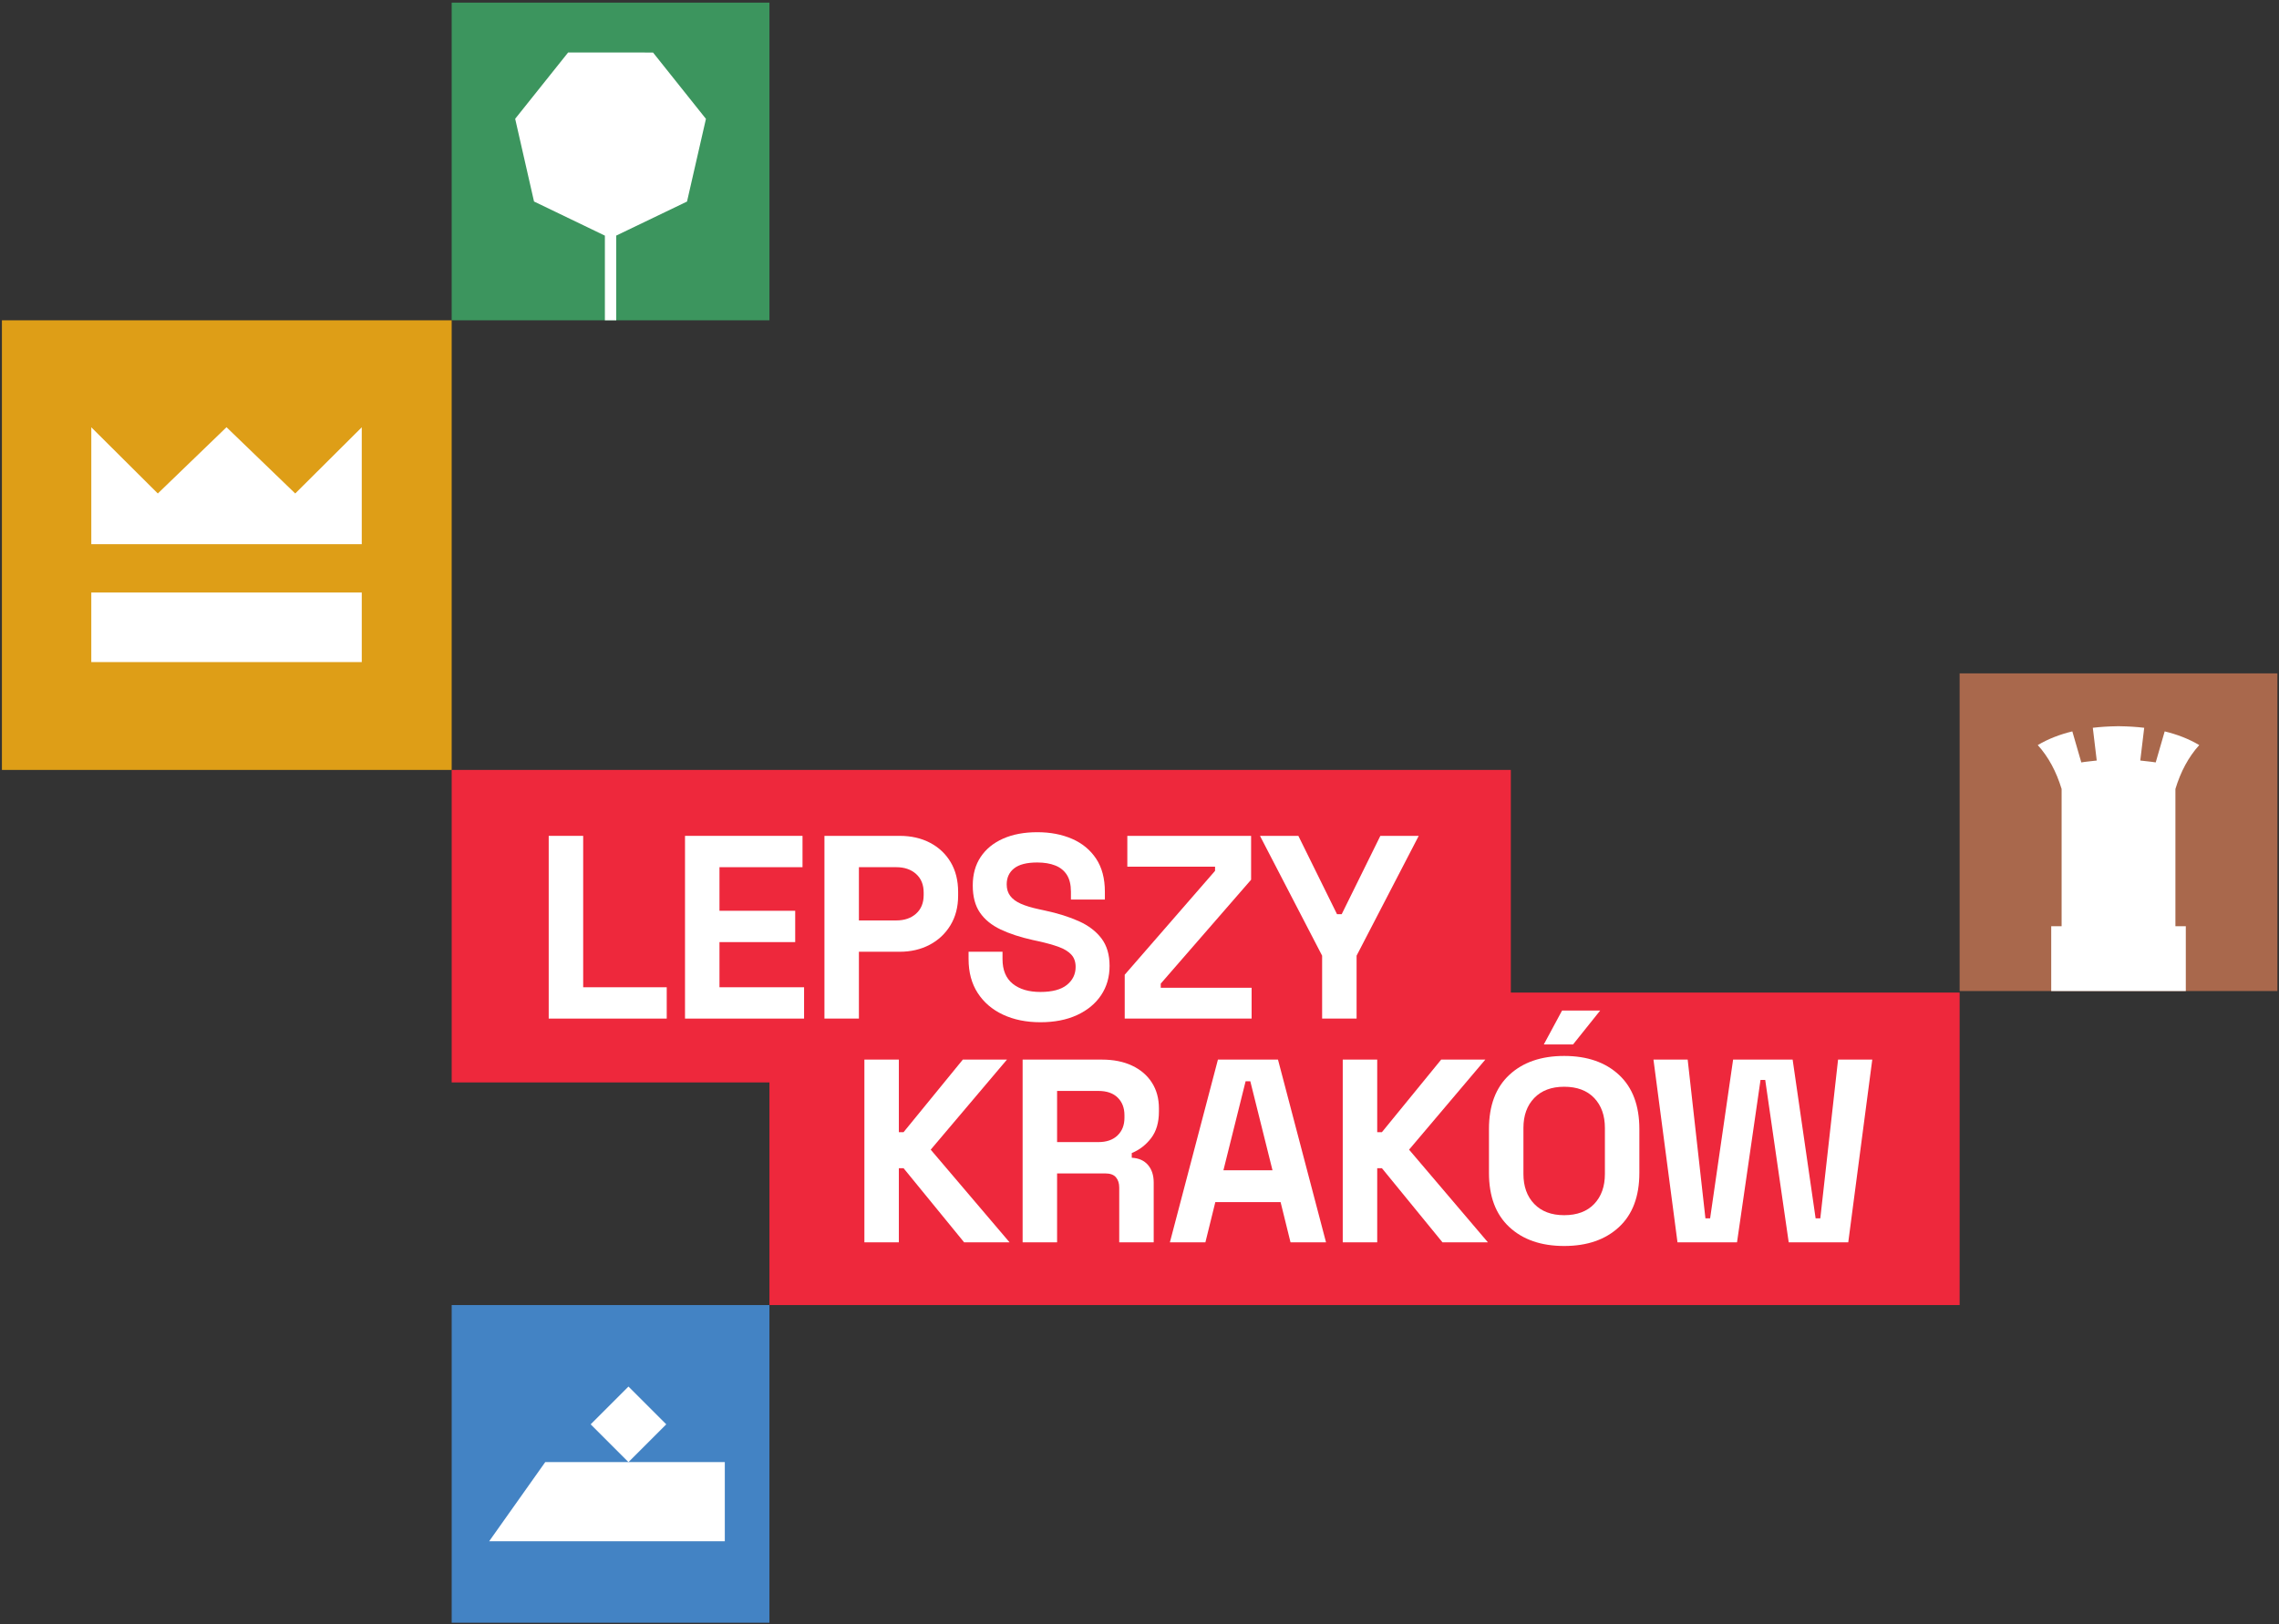
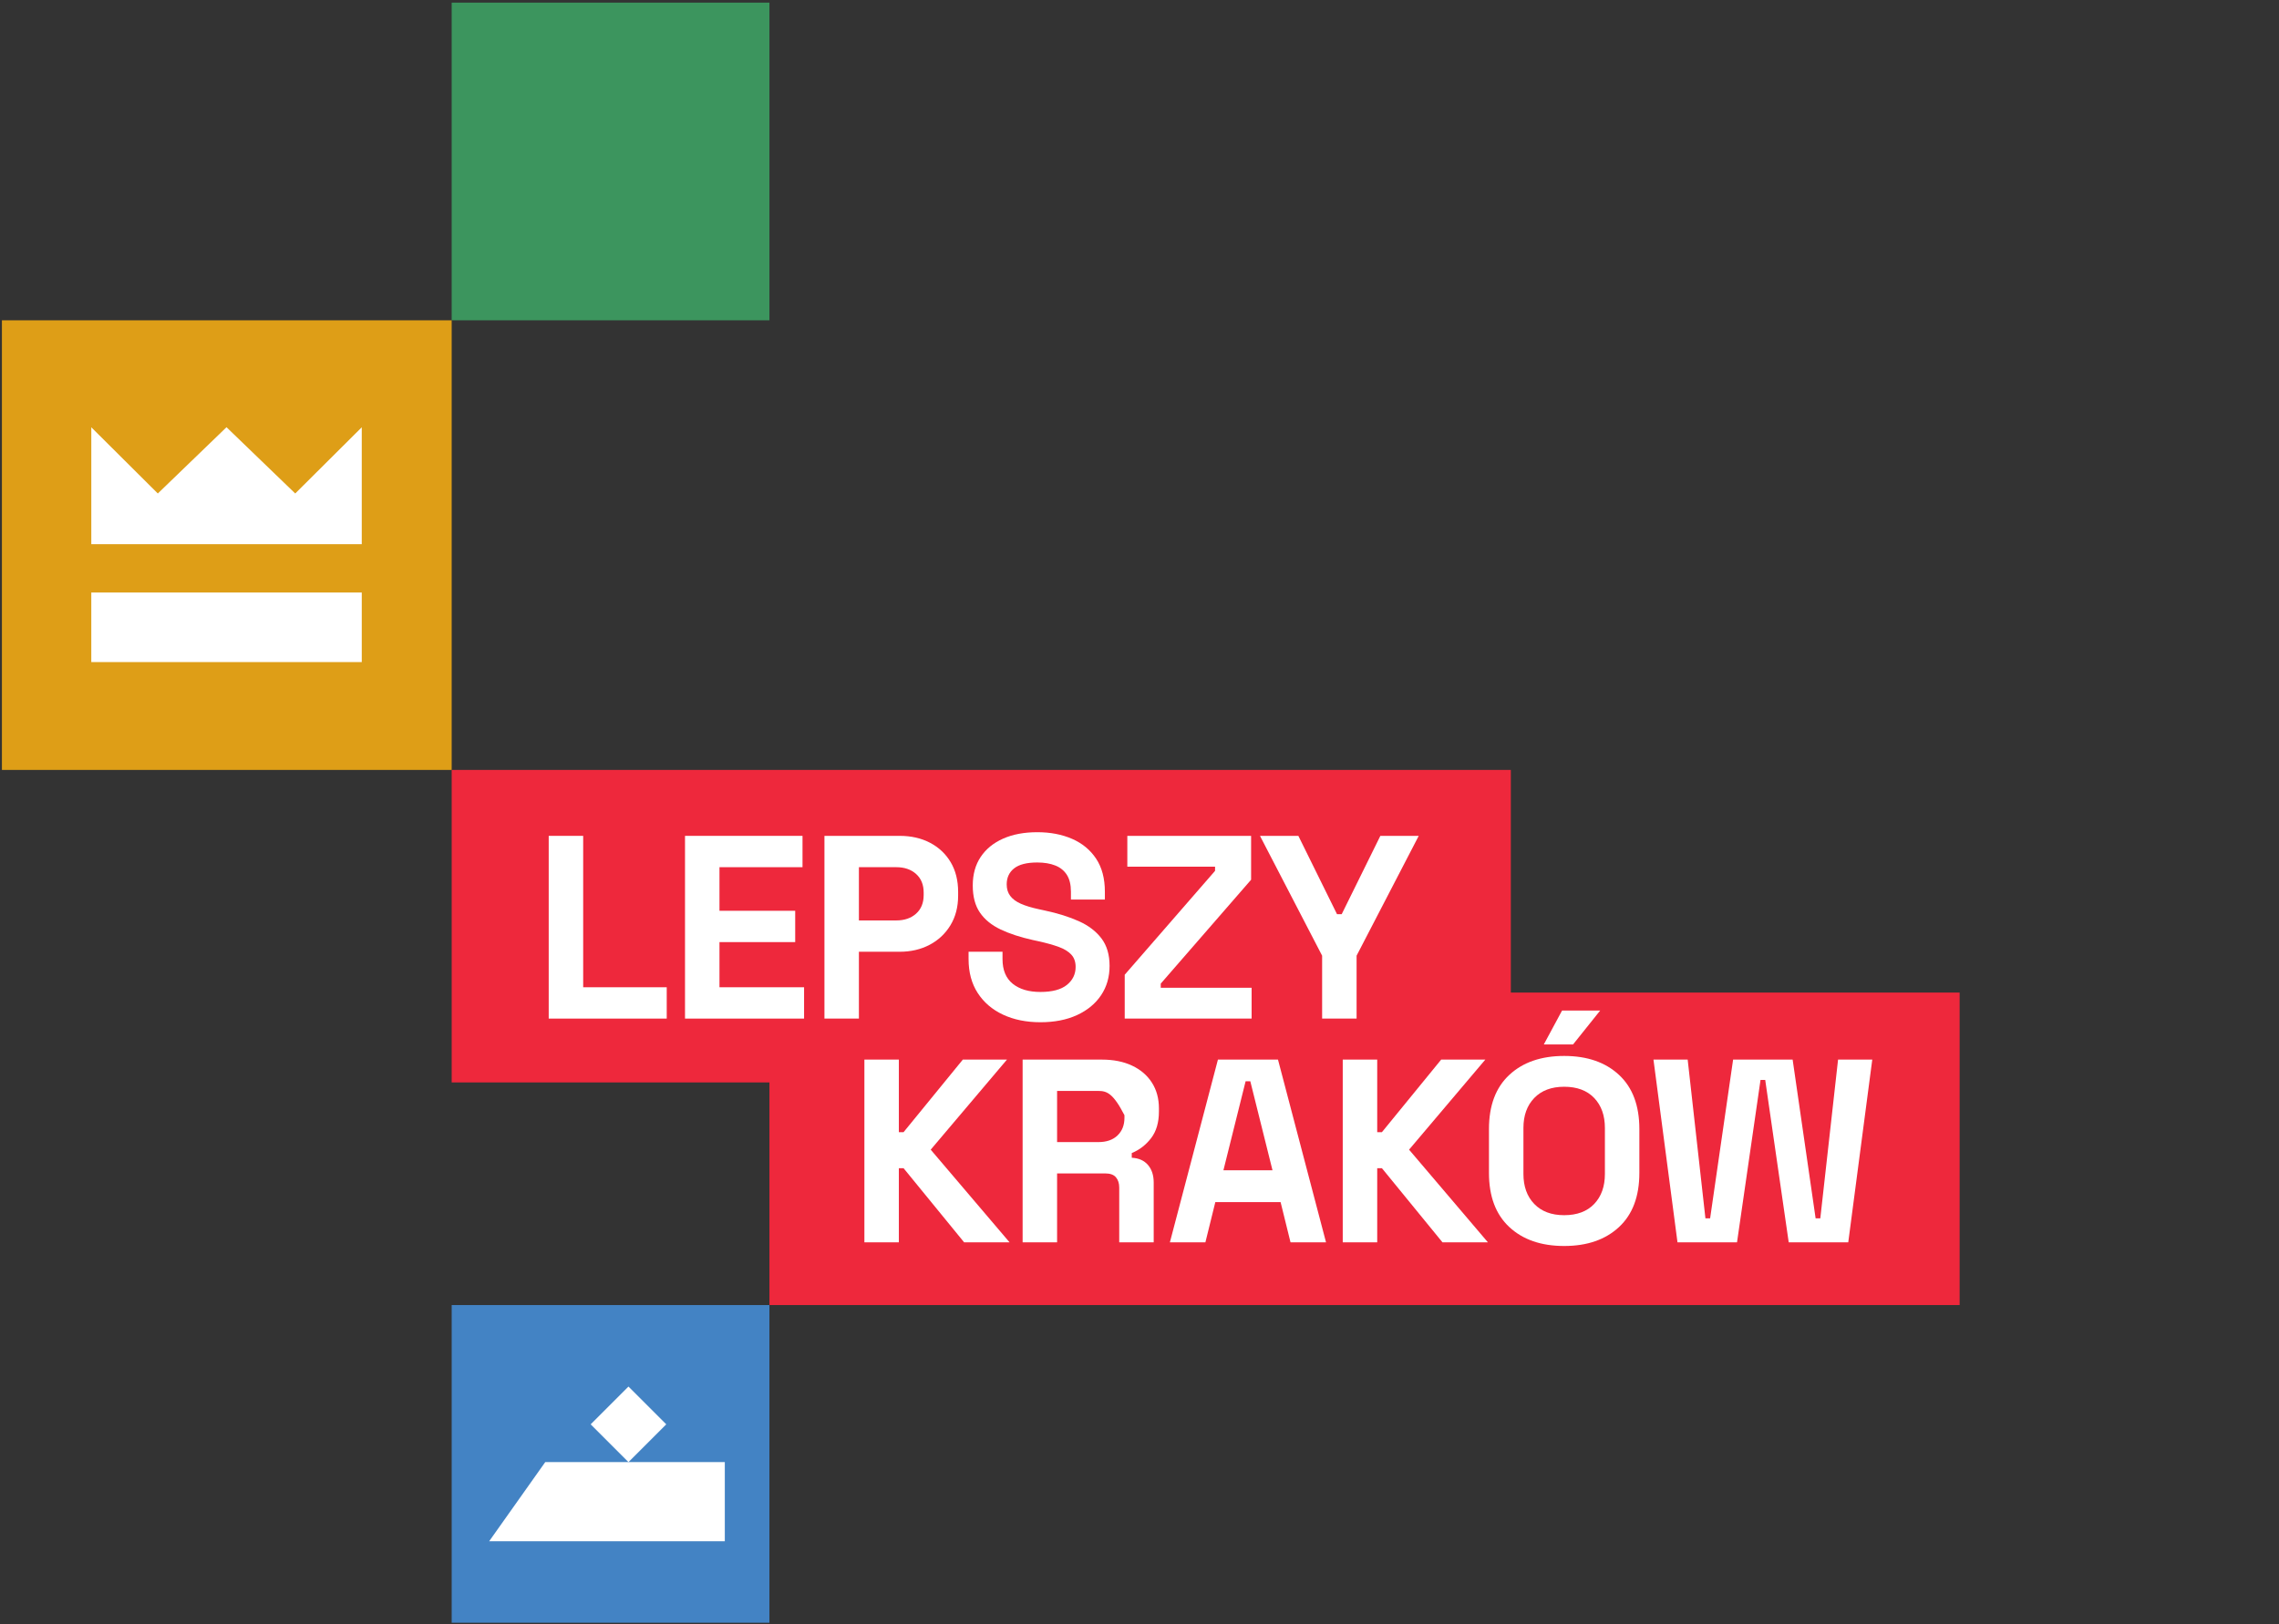
<svg xmlns="http://www.w3.org/2000/svg" width="850" height="606" viewBox="0 0 850 606" fill="none">
  <rect x="0" y="0" width="850" height="606" fill="#333333" stroke="none" />
  <path d="M730.884 486.892H286.977V370.307H730.884V486.892Z" fill="#EE283C" />
  <path d="M563.495 403.829H168.463V287.244H563.495V403.829Z" fill="#EE283C" />
  <path d="M204.653 380.012V311.841H217.508V368.325H248.672V380.012H204.653Z" fill="white" />
  <path d="M255.489 380.012V311.841H299.313V323.528H268.343V339.792H296.586V351.479H268.343V368.325H299.897V380.012H255.489Z" fill="white" />
  <path d="M320.348 343.395H334.275C337.325 343.395 339.792 342.552 341.676 340.863C343.557 339.175 344.5 336.869 344.5 333.948V332.975C344.5 330.053 343.557 327.749 341.676 326.06C339.792 324.372 337.325 323.528 334.275 323.528H320.348V343.395ZM307.493 380.012V311.841H335.54C339.825 311.841 343.607 312.703 346.885 314.423C350.163 316.144 352.729 318.561 354.579 321.677C356.429 324.793 357.355 328.495 357.355 332.78V334.144C357.355 338.364 356.396 342.048 354.483 345.197C352.567 348.347 349.968 350.781 346.691 352.5C343.412 354.221 339.695 355.081 335.54 355.081H320.348V380.012H307.493Z" fill="white" />
  <path d="M388.032 381.375C382.773 381.375 378.13 380.434 374.105 378.551C370.08 376.67 366.93 373.974 364.658 370.467C362.386 366.962 361.25 362.742 361.25 357.807V355.08H373.91V357.807C373.91 361.899 375.177 364.966 377.709 367.011C380.241 369.056 383.681 370.078 388.032 370.078C392.446 370.078 395.74 369.202 397.917 367.45C400.09 365.695 401.178 363.456 401.178 360.73C401.178 358.847 400.642 357.32 399.572 356.152C398.501 354.983 396.942 354.026 394.897 353.279C392.852 352.534 390.369 351.835 387.448 351.184L385.208 350.698C380.533 349.66 376.524 348.347 373.18 346.754C369.836 345.164 367.272 343.07 365.486 340.472C363.7 337.878 362.809 334.5 362.809 330.346C362.809 326.191 363.797 322.636 365.78 319.682C367.758 316.727 370.55 314.456 374.154 312.864C377.757 311.274 381.994 310.478 386.864 310.478C391.732 310.478 396.066 311.306 399.864 312.962C403.662 314.618 406.648 317.086 408.824 320.363C410.998 323.642 412.086 327.748 412.086 332.682V335.604H399.425V332.682C399.425 330.086 398.922 327.992 397.917 326.4C396.909 324.811 395.465 323.642 393.582 322.895C391.698 322.15 389.458 321.775 386.864 321.775C382.968 321.775 380.094 322.506 378.245 323.966C376.393 325.427 375.469 327.423 375.469 329.955C375.469 331.644 375.906 333.071 376.784 334.239C377.66 335.408 378.974 336.383 380.728 337.162C382.48 337.942 384.721 338.623 387.448 339.207L389.688 339.694C394.557 340.734 398.793 342.066 402.396 343.686C406 345.31 408.808 347.454 410.82 350.115C412.832 352.778 413.838 356.186 413.838 360.34C413.838 364.495 412.782 368.147 410.673 371.295C408.564 374.446 405.577 376.911 401.714 378.696C397.85 380.482 393.29 381.375 388.032 381.375Z" fill="white" />
  <path d="M419.487 380.012V363.651L453.182 324.892V323.333H420.461V311.841H466.623V328.203L432.927 366.963V368.52H466.817V380.012H419.487Z" fill="white" />
  <path d="M493.111 380.012V356.541L469.934 311.841H484.25L498.663 341.057H500.416L514.83 311.841H529.144L505.968 356.541V380.012H493.111Z" fill="white" />
  <path d="M322.392 463.486V395.315H335.247V422.39H337L359.107 395.315H375.564L347.128 428.914L376.539 463.486H359.594L337 435.829H335.247V463.486H322.392Z" fill="white" />
-   <path d="M394.263 426.09H409.649C412.701 426.09 415.087 425.262 416.808 423.606C418.527 421.951 419.388 419.759 419.388 417.033V416.059C419.388 413.333 418.544 411.141 416.856 409.485C415.167 407.83 412.765 407.002 409.649 407.002H394.263V426.09ZM381.408 463.486V395.315H411.013C415.297 395.315 419.031 396.062 422.212 397.555C425.393 399.05 427.861 401.159 429.613 403.886C431.368 406.613 432.244 409.826 432.244 413.526V414.695C432.244 418.785 431.269 422.097 429.321 424.629C427.373 427.161 424.971 429.01 422.115 430.179V431.933C424.711 432.063 426.724 432.955 428.153 434.611C429.581 436.266 430.296 438.457 430.296 441.183V463.486H417.44V443.035C417.44 441.477 417.035 440.211 416.223 439.237C415.411 438.263 414.064 437.777 412.181 437.777H394.263V463.486H381.408Z" fill="white" />
+   <path d="M394.263 426.09H409.649C412.701 426.09 415.087 425.262 416.808 423.606C418.527 421.951 419.388 419.759 419.388 417.033V416.059C415.167 407.83 412.765 407.002 409.649 407.002H394.263V426.09ZM381.408 463.486V395.315H411.013C415.297 395.315 419.031 396.062 422.212 397.555C425.393 399.05 427.861 401.159 429.613 403.886C431.368 406.613 432.244 409.826 432.244 413.526V414.695C432.244 418.785 431.269 422.097 429.321 424.629C427.373 427.161 424.971 429.01 422.115 430.179V431.933C424.711 432.063 426.724 432.955 428.153 434.611C429.581 436.266 430.296 438.457 430.296 441.183V463.486H417.44V443.035C417.44 441.477 417.035 440.211 416.223 439.237C415.411 438.263 414.064 437.777 412.181 437.777H394.263V463.486H381.408Z" fill="white" />
  <path d="M456.298 436.607H474.606L466.328 403.399H464.576L456.298 436.607ZM436.333 463.486L454.253 395.315H476.652L494.57 463.486H481.326L477.625 448.488H453.278L449.578 463.486H436.333Z" fill="white" />
  <path d="M500.804 463.486V395.315H513.66V422.39H515.412L537.518 395.315H553.977L525.541 428.914L554.95 463.486H538.005L515.412 435.829H513.66V463.486H500.804Z" fill="white" />
  <path d="M575.791 389.667L582.608 377.007H596.825L586.699 389.667H575.791ZM583.387 453.359C588.191 453.359 591.924 451.963 594.587 449.17C597.248 446.379 598.58 442.644 598.58 437.971V420.831C598.58 416.156 597.248 412.423 594.587 409.632C591.924 406.84 588.191 405.444 583.387 405.444C578.648 405.444 574.929 406.84 572.236 409.632C569.541 412.423 568.195 416.156 568.195 420.831V437.971C568.195 442.644 569.541 446.379 572.236 449.17C574.929 451.963 578.648 453.359 583.387 453.359ZM583.387 464.85C574.817 464.85 568 462.496 562.935 457.79C557.872 453.083 555.34 446.346 555.34 437.582V421.22C555.34 412.456 557.872 405.72 562.935 401.014C568 396.306 574.817 393.952 583.387 393.952C591.957 393.952 598.773 396.306 603.837 401.014C608.903 405.72 611.433 412.456 611.433 421.22V437.582C611.433 446.346 608.903 453.083 603.837 457.79C598.773 462.496 591.957 464.85 583.387 464.85Z" fill="white" />
  <path d="M625.654 463.486L616.694 395.315H629.453L636.074 454.526H637.827L646.398 395.315H668.601L677.171 454.526H678.923L685.546 395.315H698.303L689.345 463.486H667.139L658.375 402.911H656.623L647.857 463.486H625.654Z" fill="white" />
  <path d="M286.977 0.984H168.463V119.499H286.977V0.984Z" fill="#3C955E" />
-   <path fill-rule="evenodd" clip-rule="evenodd" d="M263.296 44.348L243.56 19.596L211.892 19.585L192.144 44.317L199.173 75.174L225.603 87.91V119.5H229.839V87.89L256.239 75.196L263.296 44.348Z" fill="white" />
-   <path d="M849.4 251.221H730.885V369.736H849.4V251.221Z" fill="#A9684C" />
-   <path fill-rule="evenodd" clip-rule="evenodd" d="M811.363 294.346C813.331 287.884 816.238 282.426 820.255 277.968C816.3 275.633 811.979 273.98 807.367 272.865L804.018 284.442C802.459 284.161 799.966 283.961 798.26 283.737L799.726 271.52C796.807 271.177 793.806 270.989 790.724 270.946C790.72 270.946 790.715 270.946 790.71 270.946C790.66 270.945 790.61 270.946 790.56 270.946C790.555 270.946 790.551 270.946 790.546 270.946C790.496 270.945 790.446 270.946 790.396 270.946C790.391 270.946 790.386 270.946 790.382 270.946C790.332 270.945 790.28 270.946 790.231 270.946C790.227 270.946 790.222 270.946 790.216 270.946C790.167 270.945 790.116 270.946 790.067 270.946C790.062 270.946 790.058 270.946 790.052 270.946C790.003 270.945 789.952 270.946 789.903 270.946C789.898 270.946 789.892 270.946 789.887 270.946C789.838 270.945 789.787 270.946 789.738 270.946C789.732 270.946 789.728 270.946 789.723 270.946C789.668 270.945 789.614 270.946 789.559 270.946C786.482 270.989 783.472 271.177 780.558 271.52L782.023 283.737C780.319 283.961 777.824 284.161 776.267 284.442L772.918 272.865C768.304 273.98 763.983 275.633 760.028 277.968C764.046 282.426 766.954 287.884 768.92 294.346V345.554H765.044V369.737H815.24V345.554H811.363V294.346Z" fill="white" />
  <path d="M286.977 486.892H168.463V605.407H286.977V486.892Z" fill="#4383C4" />
  <path d="M270.332 545.483H203.356L182.442 575.01H270.332V545.483Z" fill="white" />
  <path d="M234.401 545.483L220.305 531.387L234.401 517.291L248.497 531.387L234.401 545.483Z" fill="white" />
  <path d="M168.463 119.5H0.719V287.244H168.463V119.5Z" fill="#DE9E17" />
  <path d="M134.926 159.411L110.113 184.108L84.48 159.384L58.861 184.108L34.049 159.411V203.035H134.926V159.411Z" fill="white" />
  <path d="M34.048 221.059H134.925V247.008H34.048V221.059Z" fill="white" />
</svg>